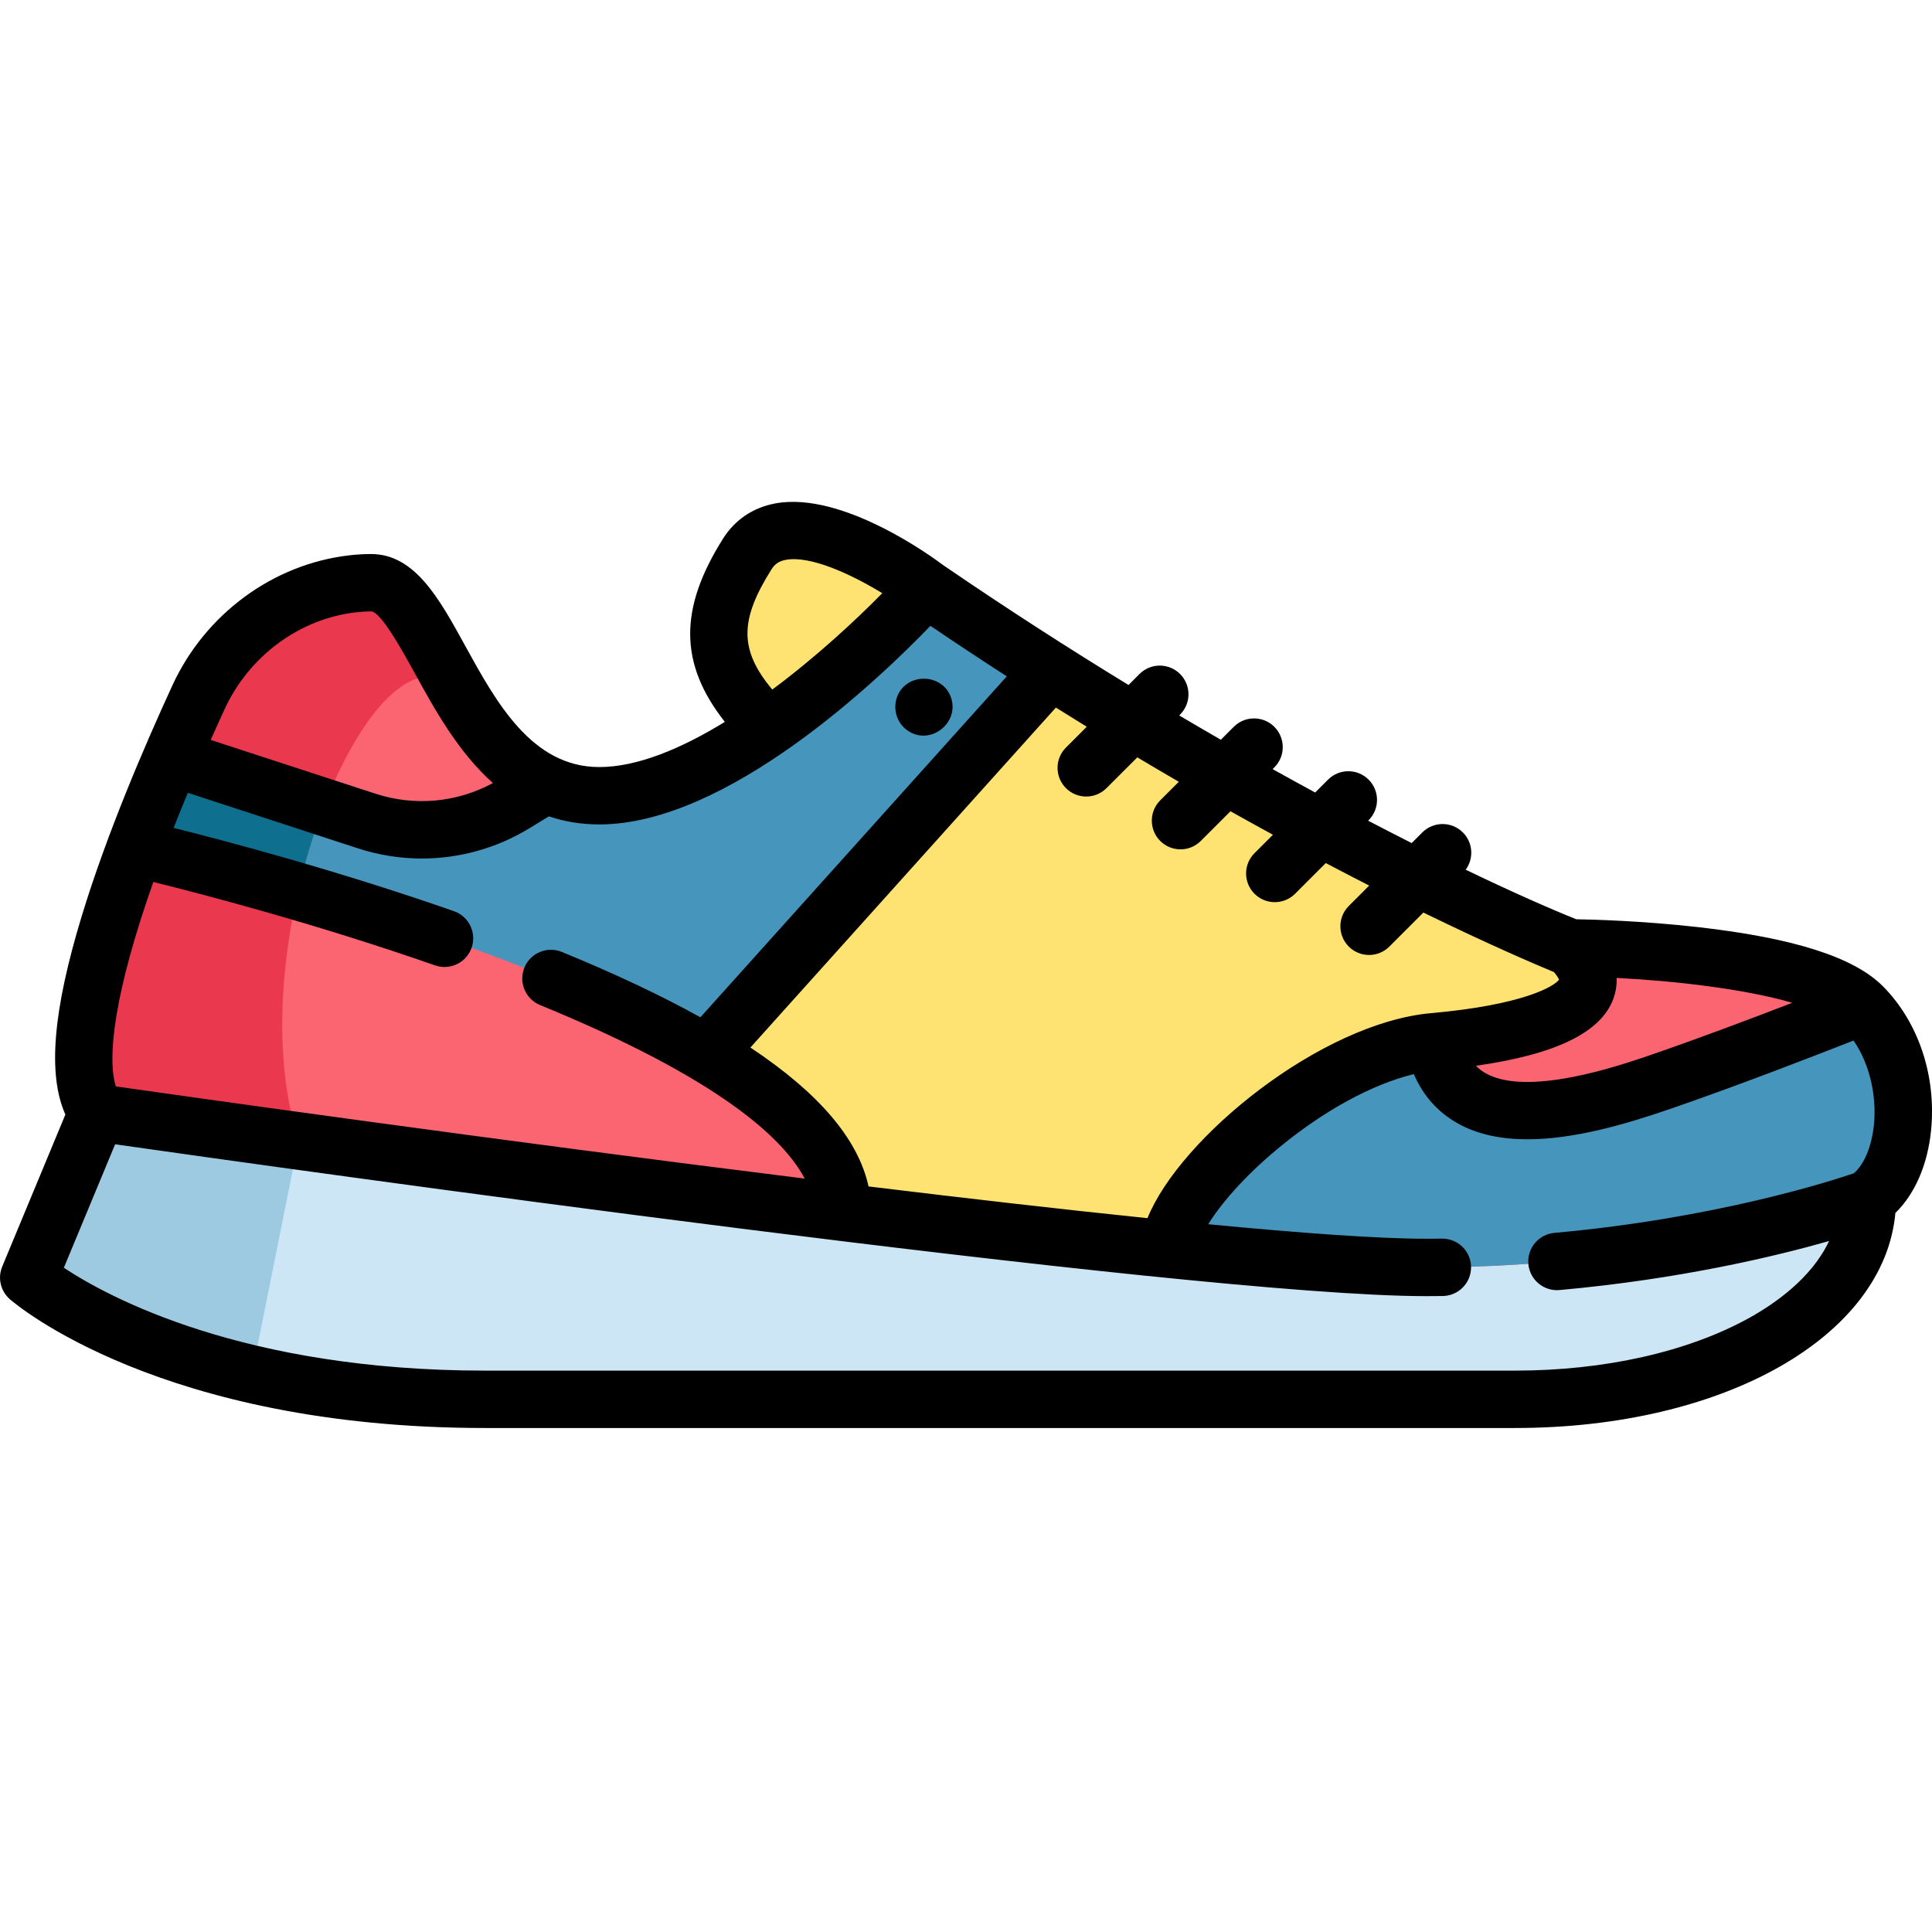
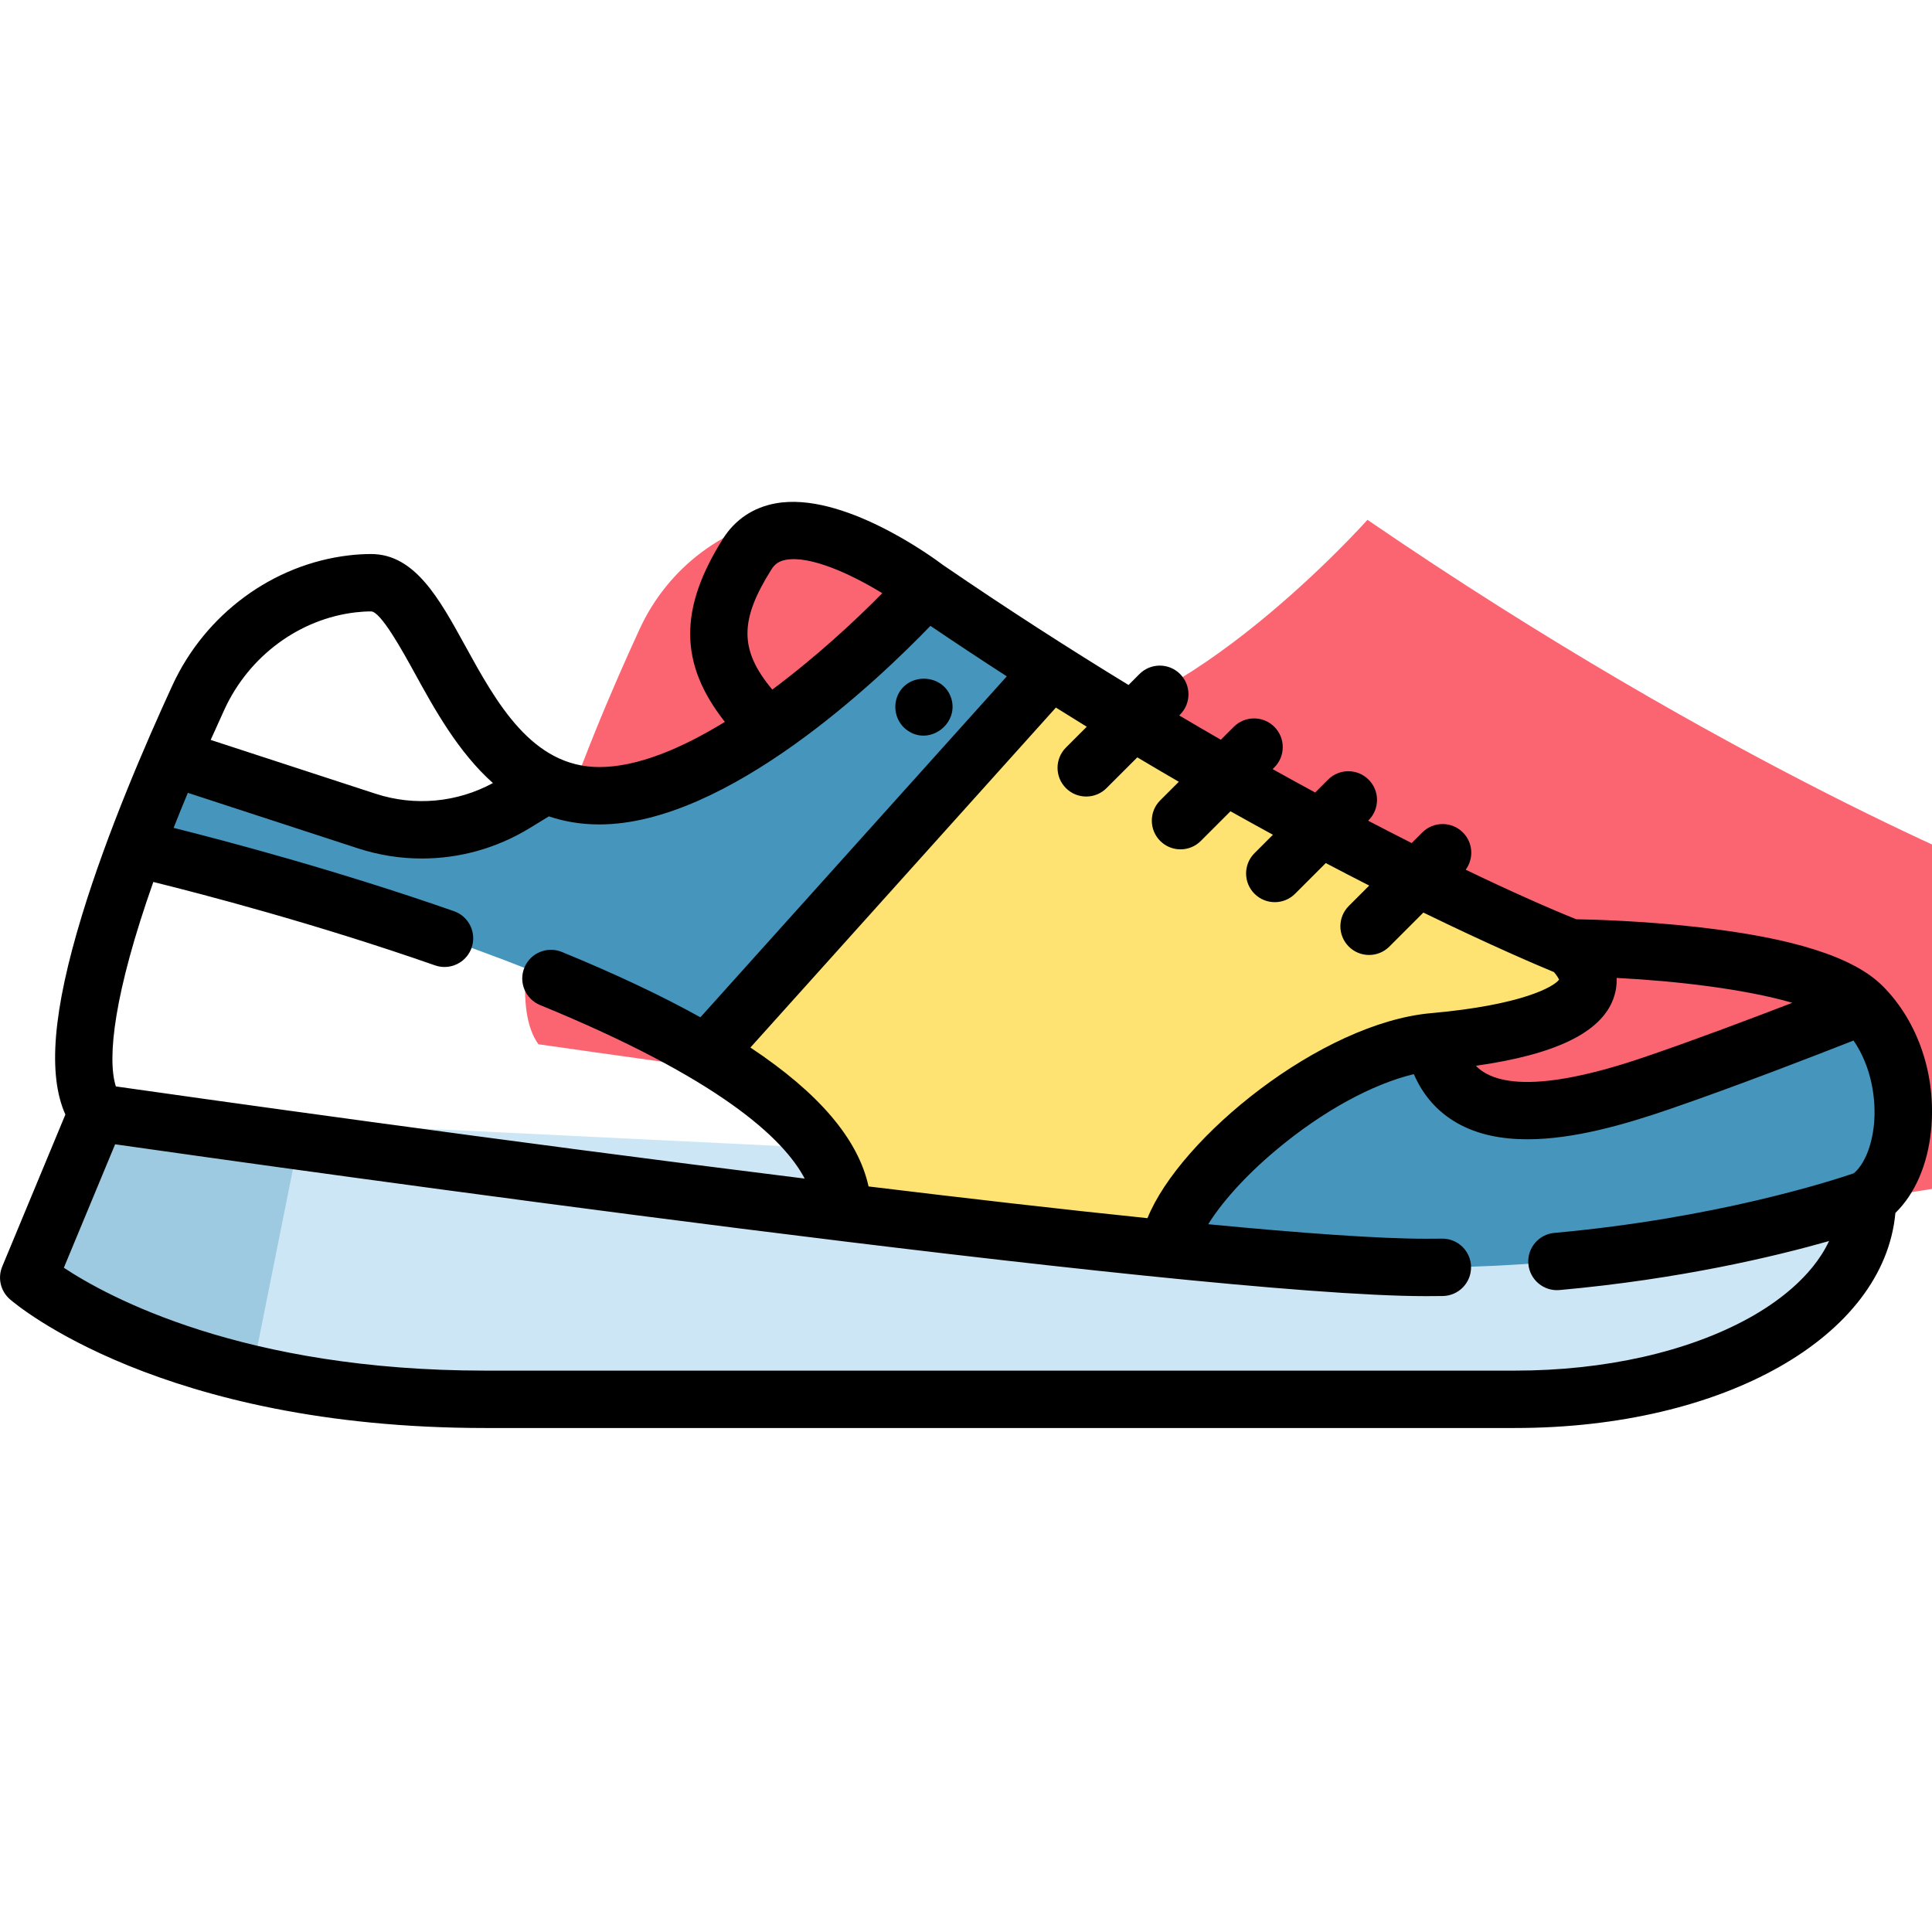
<svg xmlns="http://www.w3.org/2000/svg" height="512pt" viewBox="0 -133 512.001 512" width="512pt">
-   <path d="m245.465 22.906s-36.016-27.223-47.441-9.078c-11.426 18.145-10.172 30.211 5.648 46.031" fill="#fee372" />
  <path d="m494.859 184.742c0 30.914-42.34 53.09-93.418 53.09h-272.863c-24.551 0-45.074-2.754-61.836-6.652-40.617-9.438-59.133-25.602-59.133-25.602l18.145-43.691 44.641 2.176zm0 0" fill="#cce6f6" />
-   <path d="m494.859 184.742s-49.727 18.145-116.938 18.145c-48.879 0-212.953-21.691-298.793-33.523-32.191-4.426-53.375-7.477-53.375-7.477-12.887-17.836 12.57-79.102 26.848-110.098 7.539-16.348 22.898-27.984 40.781-30.066 1.664-.195 3.312-.301 4.953-.301 9.016 0 14.812 15.039 23.484 29.582 8.129 13.656 18.785 26.871 37 26.871 37.637 0 86.641-54.969 86.641-54.969 96.258 65.941 170.77 95.297 170.77 95.297s62.168.34 77.289 15.465c15.121 15.121 13.41 43.012 1.34 51.074zm0 0" fill="#fb6572" />
+   <path d="m494.859 184.742c-48.879 0-212.953-21.691-298.793-33.523-32.191-4.426-53.375-7.477-53.375-7.477-12.887-17.836 12.57-79.102 26.848-110.098 7.539-16.348 22.898-27.984 40.781-30.066 1.664-.195 3.312-.301 4.953-.301 9.016 0 14.812 15.039 23.484 29.582 8.129 13.656 18.785 26.871 37 26.871 37.637 0 86.641-54.969 86.641-54.969 96.258 65.941 170.77 95.297 170.77 95.297s62.168.34 77.289 15.465c15.121 15.121 13.41 43.012 1.34 51.074zm0 0" fill="#fb6572" />
  <path d="m79.129 169.363-12.387 61.816c-40.617-9.438-59.133-25.602-59.133-25.602l18.145-43.691 44.641 2.176zm0 0" fill="#9dcae0" />
-   <path d="m121.82 51.004c-20.68-26.012-60.113 63.527-42.691 118.363-32.191-4.426-53.375-7.48-53.375-7.48-12.887-17.832 12.57-79.102 26.848-110.098 7.539-16.348 22.898-27.98 40.781-30.066 1.664-.195 3.312-.297 4.953-.297 9.016-.004 14.812 15.035 23.484 29.578zm0 0" fill="#ea394e" />
  <path d="m278.449 44.672-91.305 101.59c-30.902-18.352-75.41-33.422-108.16-43.023-24.621-7.223-42.598-11.367-43.145-11.492 3.125-8.375 6.465-16.566 9.684-24.031l40.27 13.148 11.375 3.715c13.113 4.281 27.438 2.602 39.207-4.59l8.395-5.125c4.125 1.898 8.77 3.012 14.051 3.012 37.637 0 86.641-54.969 86.641-54.969 11.328 7.758 22.355 15.008 32.988 21.766zm0 0" fill="#4695bc" />
  <path d="m494.871 184.742s-49.734 18.141-116.945 18.141c-14.367 0-38.691-1.875-68.066-4.816v-.008c0-15.578 39.836-52.309 70.078-54.988 5.383 26.207 36.297 18.812 59.824 10.746 23.516-8.066 53.762-20.152 53.762-20.152 15.117 15.121 13.406 43.012 1.348 51.078zm0 0" fill="#4695bc" />
-   <path d="m85.793 80.867c-2.66 6.891-4.992 14.461-6.809 22.371-24.621-7.219-42.598-11.367-43.145-11.492 3.125-8.375 6.465-16.562 9.684-24.031zm0 0" fill="#0e708e" />
  <path d="m379.938 143.07c-30.242 2.68-70.078 39.41-70.078 54.988v.008c-26.023-2.621-56.008-6.074-86.531-9.809 0-15.09-14.84-29.324-36.184-41.992v-.008l91.309-101.59c79.77 50.676 137.781 73.531 137.781 73.531 14.109 14.113-6.043 22.176-36.297 24.871zm0 0" fill="#fee372" />
  <path d="m240.629 60.676c5.902 3.977 13.625-2.023 11.434-8.707-2.145-6.539-11.609-6.879-14.23-.52-1.363 3.301-.203 7.25 2.797 9.227zm0 0" />
  <path d="m498.902 128.285c-7.629-7.625-23.602-12.723-48.844-15.582-14.746-1.672-27.996-2.02-32.328-2.09-7.074-2.84-17.059-7.238-29.305-13.133 2.191-2.977 1.949-7.18-.742-9.875-2.973-2.969-7.785-2.969-10.754 0l-2.816 2.816c-3.707-1.871-7.555-3.848-11.543-5.93l.129-.129c2.969-2.969 2.969-7.781 0-10.754-2.969-2.969-7.785-2.969-10.754 0l-3.414 3.414c-3.672-1.992-7.43-4.059-11.273-6.199l.457-.457c2.969-2.969 2.969-7.781 0-10.754-2.969-2.969-7.785-2.969-10.754 0l-3.426 3.426c-3.621-2.086-7.301-4.23-11.031-6.441l.227-.227c2.969-2.969 2.969-7.781 0-10.754-2.969-2.969-7.781-2.969-10.754 0l-2.906 2.91c-15.742-9.613-32.242-20.207-49.109-31.758-3.035-2.285-26.773-19.598-44.438-16.371-5.938 1.086-10.754 4.328-13.934 9.379-11.656 18.508-11.676 33.086.5 48.527-11.414 7.008-23.113 11.973-33.266 11.973-17.887 0-27.293-17.117-35.59-32.215-6.852-12.465-13.32-24.238-24.898-24.238-1.902 0-3.863.117-5.824.348-20.168 2.344-38.105 15.535-46.816 34.43-7.266 15.777-17.324 39.156-23.973 60.949-7.699 25.223-9.141 42.223-4.402 52.816l-16.738 40.289c-1.254 3.02-.441 6.5 2.023 8.648 1.594 1.395 40.098 34.133 125.973 34.133h272.867c55.516 0 97.867-24.25 100.848-56.996 5.168-5.023 8.559-12.781 9.461-21.949 1.422-14.445-3.383-28.73-12.852-38.207zm-23.914 4.465c-10.742 4.141-25.234 9.605-37.703 13.883-8.031 2.754-32.473 11.133-43.617 4.766-.773-.441-1.664-1.043-2.543-1.953 21.242-3.016 33.203-8.871 36.445-17.797.559-1.539.938-3.391.855-5.488 15.859.801 34.074 2.961 46.562 6.59zm-192.504-56.887c1.484 1.484 3.43 2.227 5.379 2.227 1.945 0 3.891-.742 5.375-2.227l8.16-8.156c3.73 2.223 7.398 4.383 11 6.473l-4.93 4.926c-2.969 2.969-2.969 7.785 0 10.754 1.484 1.484 3.434 2.227 5.379 2.227 1.945 0 3.891-.742 5.379-2.227l7.863-7.863c3.848 2.156 7.598 4.23 11.246 6.223l-4.883 4.883c-2.969 2.969-2.969 7.785 0 10.754 1.488 1.484 3.434 2.227 5.379 2.227 1.945 0 3.891-.742 5.379-2.227l8.133-8.133c3.996 2.102 7.836 4.09 11.512 5.961l-5.414 5.414c-2.969 2.969-2.969 7.785 0 10.754 1.484 1.484 3.434 2.227 5.379 2.227 1.945 0 3.891-.742 5.375-2.227l9.012-9.012c18.156 8.848 30.391 14.031 34.605 15.773.824.961 1.207 1.652 1.352 2.012-1.348 1.84-9.695 6.719-33.898 8.871-29.211 2.598-66.547 32.977-75.176 54.332-22.645-2.336-47.992-5.254-73.914-8.406-2.75-12.523-13.109-24.73-31.312-36.816l80.957-90.09c2.754 1.727 5.48 3.422 8.18 5.078l-5.512 5.516c-2.973 2.969-2.973 7.785-.004 10.754zm-78.027-57.984c.906-1.441 2.043-2.195 3.793-2.516 6.465-1.191 17.211 3.734 25.562 8.84-7.234 7.367-17.652 16.992-29.145 25.539-8.867-10.586-8.602-18.535-.211-31.863zm-144.949 37.086c6.504-14.109 19.82-23.953 34.762-25.688 1.383-.16 2.75-.246 4.066-.246 2.582 0 8.43 10.641 11.57 16.355 5.203 9.473 11.488 20.902 20.727 29.133-9.523 5.168-20.746 6.211-31.105 2.828l-43.695-14.262c1.184-2.652 2.398-5.344 3.676-8.121zm-18.871 45.766c12.832 3.176 42.965 11.027 74.656 22.105.832.289 1.676.426 2.508.426 3.145 0 6.086-1.961 7.18-5.098 1.383-3.961-.703-8.301-4.668-9.688-30.875-10.789-60.316-18.582-74.305-22.082 1.184-2.992 2.438-6.09 3.77-9.285l45.027 14.695c5.559 1.816 11.293 2.711 17 2.711 9.957 0 19.832-2.723 28.531-8.039l5.129-3.133c4.027 1.363 8.457 2.141 13.359 2.141 33.961 0 74.277-38.648 87.75-52.625 6.863 4.648 13.617 9.102 20.238 13.379l-81.195 90.355c-10.418-5.785-22.645-11.551-36.727-17.32-3.887-1.59-8.328.27-9.918 4.156-1.594 3.887.266 8.324 4.152 9.918 47.355 19.402 64.508 35.293 70.129 45.992-81.422-10.113-163.926-21.773-182.547-24.426-2.395-7.496-.43-24.871 9.93-54.184zm422.984 115.5c-16.285 9.027-38.363 14-62.176 14h-272.867c-64.121 0-99.953-19.512-111.656-27.262l13.59-32.719c42.027 5.992 284.961 40.242 347.414 40.242 1.484 0 2.961-.012 4.426-.031 4.199-.062 7.555-3.516 7.496-7.711-.062-4.164-3.453-7.496-7.602-7.496-.039 0-.074 0-.109 0-1.395.02-2.797.027-4.211.027-12.543 0-32.926-1.465-57.73-3.844 3.18-5.152 9.164-12.305 18.227-19.863 12.16-10.145 25.266-17.277 36.262-19.918 2.438 5.645 6.262 9.984 11.441 12.945 5.434 3.105 11.84 4.324 18.664 4.324 12.227 0 25.781-3.914 37.43-7.91 17.672-6.059 39.297-14.453 48.992-18.262 4.832 7.023 6.047 15.758 5.41 22.25-.57 5.777-2.594 10.625-5.348 12.934-5.781 1.977-36.52 11.934-79.348 15.793-4.184.379-7.27 4.074-6.891 8.258.379 4.184 4.094 7.266 8.258 6.891 31.949-2.879 57.199-8.934 71.43-12.988-4.613 9.867-14.52 16.691-21.102 20.34zm0 0" />
</svg>